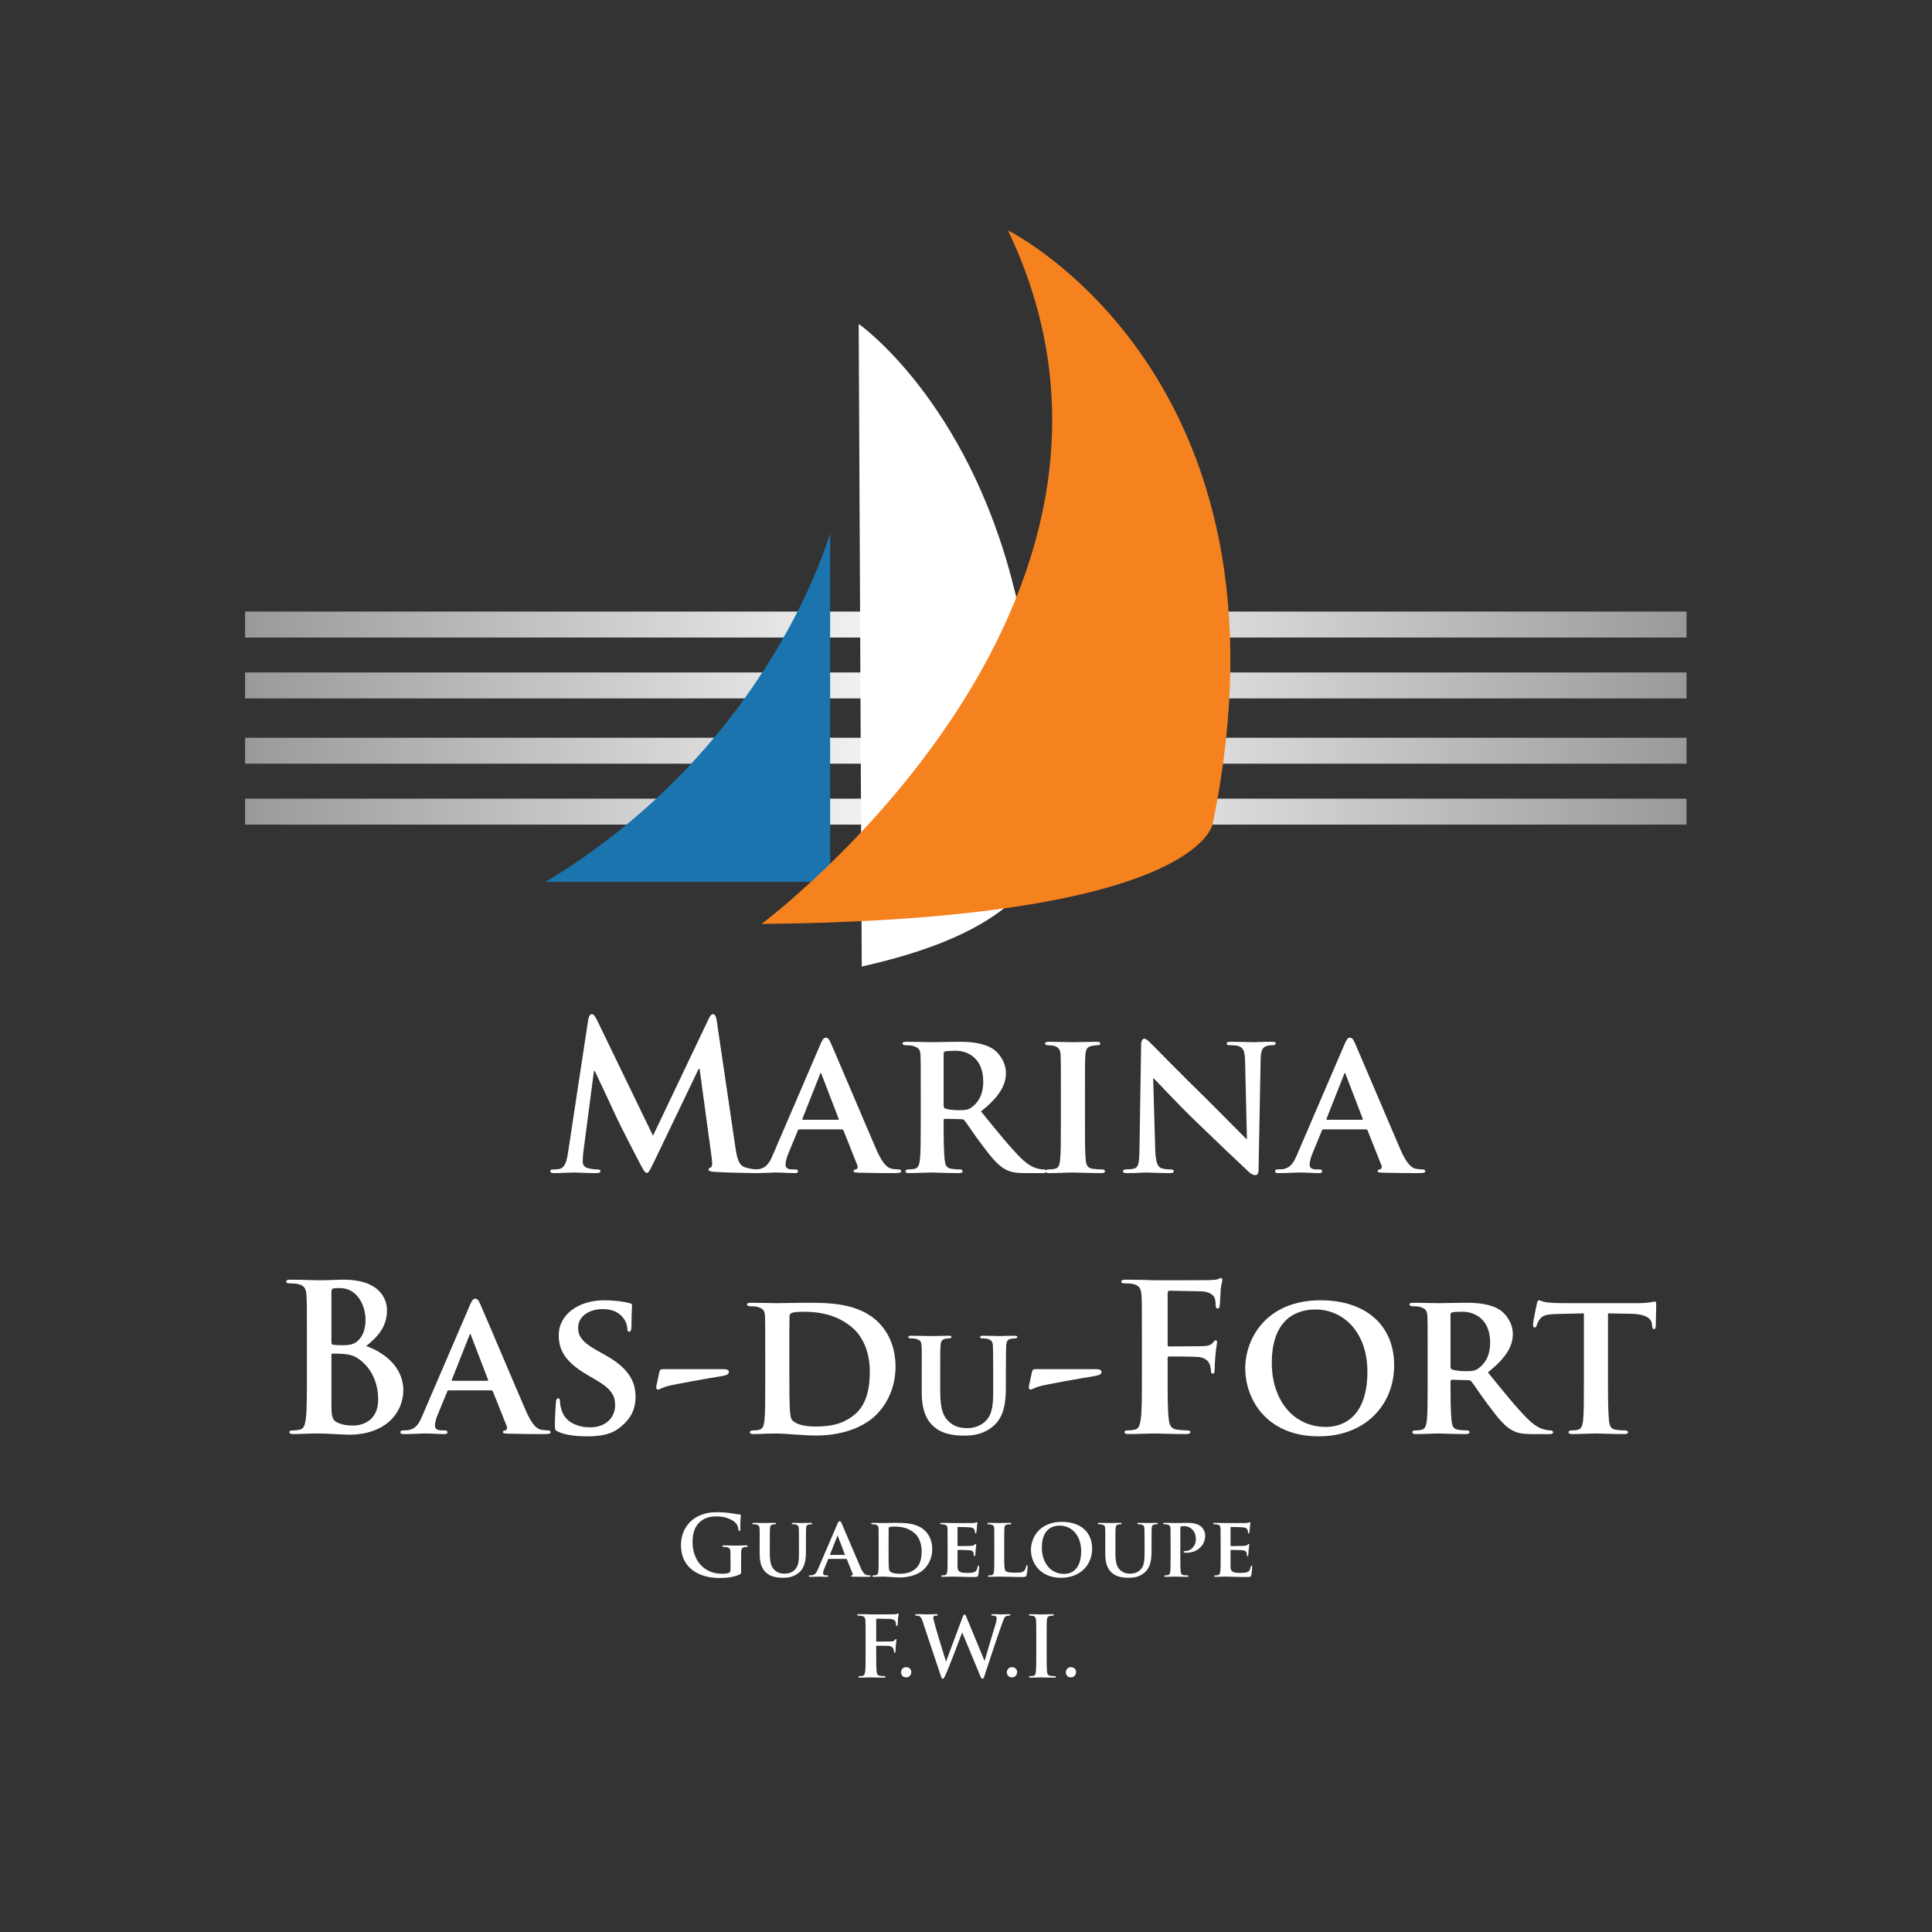
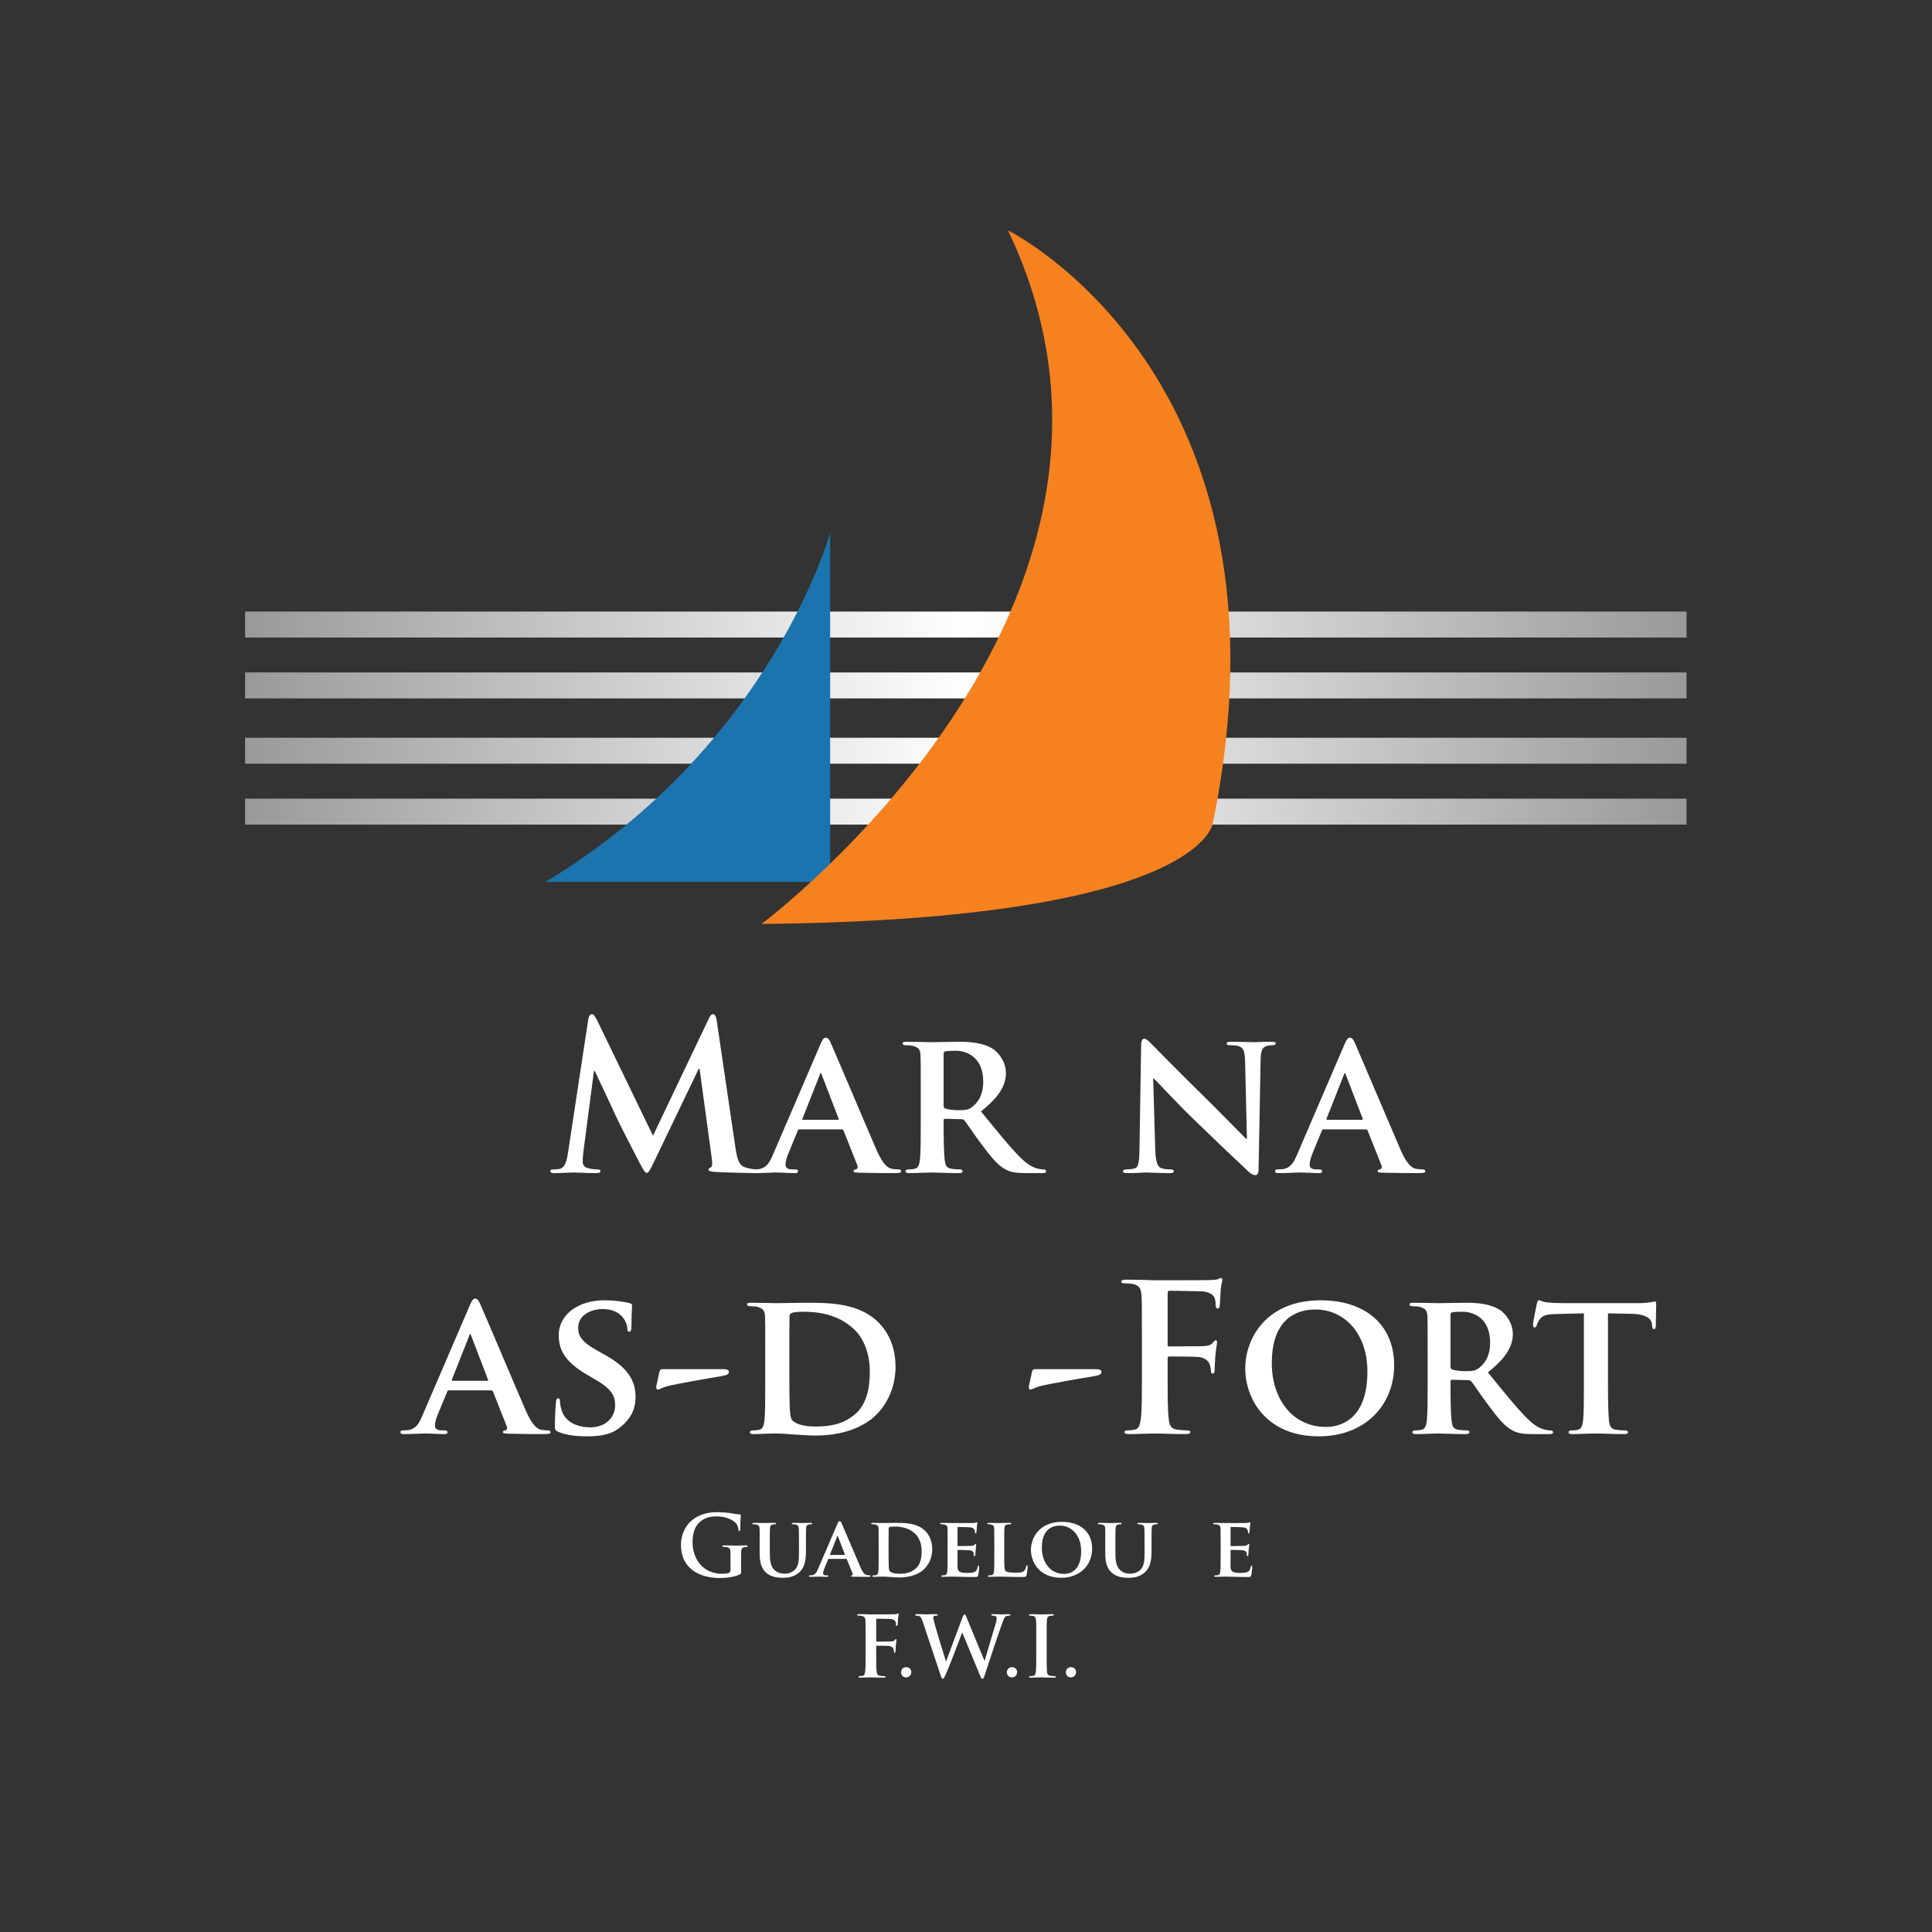
<svg xmlns="http://www.w3.org/2000/svg" xmlns:ns1="http://www.serif.com/" width="100%" height="100%" viewBox="0 0 717 717" version="1.1" xml:space="preserve" style="fill-rule:evenodd;clip-rule:evenodd;">
  <rect x="0" y="0" width="717" height="717" fill="#333333" stroke="none" />
  <g transform="matrix(4.167,0,0,4.167,0,0)">
    <g id="_-Calque-" ns1:id="&lt;Calque&gt;">
      <rect x="0" y="0" width="172.035" height="172.035" style="fill:rgba(255, 255, 255, 0);" />
      <g transform="matrix(128.379,0,0,-128.379,21.828,55.623)">
        <rect x="0" y="-0.009" width="1" height="0.018" style="fill:url(#_Linear1);" />
      </g>
      <g transform="matrix(128.379,0,0,-128.379,21.828,61.045)">
        <rect x="0" y="-0.009" width="1" height="0.018" style="fill:url(#_Linear2);" />
      </g>
      <g transform="matrix(128.379,0,0,-128.379,21.828,66.861)">
        <rect x="0" y="-0.009" width="1" height="0.018" style="fill:url(#_Linear3);" />
      </g>
      <g transform="matrix(128.379,0,0,-128.379,21.828,72.285)">
        <rect x="0" y="-0.009" width="1" height="0.018" style="fill:url(#_Linear4);" />
      </g>
      <g transform="matrix(1,0,0,1,48.589,47.472)">
        <path d="M0,31.067L25.343,31.067L25.343,0C25.343,0 20.075,18.985 0,31.067" style="fill:rgb(27,116,174);fill-rule:nonzero;" />
      </g>
      <g transform="matrix(1,0,0,1,76.477,86.08)">
-         <path d="M0,-57.23C0,-57.23 9.629,-50.507 13.807,-33.793C17.986,-17.078 23.8,-5.268 0.272,0L0,-57.23Z" style="fill:white;fill-rule:nonzero;stroke:rgba(255, 255, 255, 0);stroke-width:0.3px;" />
-       </g>
+         </g>
      <g transform="matrix(1,0,0,1,67.821,20.52)">
        <path d="M0,61.768C0,61.768 37.952,33.489 21.953,0C21.953,0 48.371,13.022 40.186,52.835C40.186,52.835 39.07,61.393 0,61.768" style="fill:rgb(245,130,31);fill-rule:nonzero;" />
      </g>
      <g transform="matrix(1,0,0,1,52.389,104.006)">
        <path d="M0,-13.207C0.055,-13.517 0.164,-13.68 0.309,-13.68C0.455,-13.68 0.564,-13.589 0.801,-13.116L5.767,-2.857L10.715,-13.243C10.86,-13.534 10.951,-13.68 11.115,-13.68C11.278,-13.68 11.388,-13.498 11.442,-13.116L13.098,-1.874C13.261,-0.728 13.443,-0.2 13.989,-0.037C14.516,0.127 14.88,0.146 15.117,0.146C15.28,0.146 15.408,0.162 15.408,0.272C15.408,0.418 15.189,0.473 14.935,0.473C14.48,0.473 11.97,0.418 11.242,0.363C10.824,0.326 10.715,0.272 10.715,0.162C10.715,0.072 10.788,0.018 10.915,-0.037C11.024,-0.074 11.078,-0.31 11.006,-0.819L9.915,-8.822L9.841,-8.822L5.875,-0.564C5.458,0.29 5.367,0.454 5.203,0.454C5.04,0.454 4.857,0.091 4.566,-0.456C4.129,-1.292 2.692,-4.075 2.475,-4.584C2.311,-4.967 1.219,-7.259 0.583,-8.623L0.509,-8.623L-0.437,-1.383C-0.473,-1.056 -0.491,-0.819 -0.491,-0.528C-0.491,-0.182 -0.254,-0.019 0.055,0.054C0.382,0.127 0.637,0.146 0.819,0.146C0.964,0.146 1.092,0.182 1.092,0.272C1.092,0.437 0.928,0.473 0.655,0.473C-0.109,0.473 -0.928,0.418 -1.255,0.418C-1.601,0.418 -2.474,0.473 -3.056,0.473C-3.238,0.473 -3.383,0.437 -3.383,0.272C-3.383,0.182 -3.274,0.146 -3.092,0.146C-2.947,0.146 -2.819,0.146 -2.546,0.091C-2.037,-0.019 -1.892,-0.728 -1.801,-1.346L0,-13.207Z" style="fill:white;fill-rule:nonzero;" />
      </g>
      <g transform="matrix(1,0,0,1,74.618,97.166)">
        <path d="M0,2.564C0.073,2.564 0.091,2.528 0.073,2.473L-1.437,-1.457C-1.455,-1.51 -1.474,-1.602 -1.51,-1.602C-1.564,-1.602 -1.582,-1.51 -1.601,-1.457L-3.147,2.455C-3.183,2.528 -3.147,2.564 -3.092,2.564L0,2.564ZM-3.42,3.419C-3.511,3.419 -3.529,3.437 -3.565,3.528L-4.42,5.601C-4.584,5.984 -4.657,6.367 -4.657,6.547C-4.657,6.821 -4.512,6.985 -4.02,6.985L-3.784,6.985C-3.584,6.985 -3.547,7.057 -3.547,7.149C-3.547,7.276 -3.638,7.312 -3.802,7.312C-4.33,7.312 -5.075,7.257 -5.584,7.257C-5.748,7.257 -6.603,7.312 -7.44,7.312C-7.64,7.312 -7.731,7.276 -7.731,7.149C-7.731,7.057 -7.677,6.985 -7.549,6.985C-7.404,6.985 -7.222,6.966 -7.076,6.966C-6.349,6.857 -6.076,6.383 -5.748,5.601L-1.564,-4.13C-1.382,-4.567 -1.255,-4.748 -1.091,-4.748C-0.855,-4.748 -0.782,-4.603 -0.618,-4.256C-0.236,-3.403 2.438,2.928 3.457,5.274C4.075,6.675 4.53,6.875 4.82,6.93C5.057,6.966 5.24,6.985 5.421,6.985C5.566,6.985 5.639,7.039 5.639,7.149C5.639,7.276 5.548,7.312 4.949,7.312C4.384,7.312 3.22,7.312 1.874,7.276C1.583,7.257 1.4,7.257 1.4,7.149C1.4,7.057 1.437,7.001 1.601,6.985C1.71,6.966 1.819,6.821 1.747,6.639L0.509,3.528C0.473,3.437 0.419,3.419 0.346,3.419L-3.42,3.419Z" style="fill:white;fill-rule:nonzero;" />
      </g>
      <g transform="matrix(1,0,0,1,84.04,98.803)">
        <path d="M0,-0.346C0,-0.183 0.036,-0.128 0.146,-0.073C0.491,0.036 0.965,0.072 1.364,0.072C2.001,0.072 2.22,0.018 2.493,-0.183C2.983,-0.528 3.529,-1.201 3.529,-2.474C3.529,-4.658 2.038,-5.222 1.091,-5.222C0.692,-5.222 0.31,-5.202 0.146,-5.166C0.036,-5.13 0,-5.075 0,-4.948L0,-0.346ZM-2.037,-1.546C-2.037,-3.894 -2.037,-4.33 -2.056,-4.821C-2.092,-5.349 -2.237,-5.512 -2.747,-5.658C-2.874,-5.694 -3.146,-5.713 -3.384,-5.713C-3.547,-5.713 -3.656,-5.767 -3.656,-5.876C-3.656,-5.985 -3.528,-6.021 -3.292,-6.021C-2.456,-6.021 -1.437,-5.985 -1.109,-5.985C-0.563,-5.985 0.892,-6.021 1.383,-6.021C2.401,-6.021 3.565,-5.93 4.421,-5.367C4.875,-5.058 5.548,-4.275 5.548,-3.239C5.548,-2.092 4.894,-1.074 3.329,0.182C4.748,1.927 5.876,3.329 6.84,4.293C7.731,5.184 8.295,5.257 8.55,5.311C8.714,5.348 8.804,5.348 8.933,5.348C9.06,5.348 9.132,5.439 9.132,5.512C9.132,5.639 9.022,5.675 8.823,5.675L7.294,5.675C6.403,5.675 5.967,5.584 5.548,5.365C4.856,5.021 4.257,4.293 3.365,3.092C2.729,2.256 2.056,1.219 1.855,0.982C1.765,0.891 1.673,0.873 1.565,0.873L0.128,0.837C0.055,0.837 0,0.873 0,0.964L0,1.182C0,2.62 0.019,3.82 0.091,4.474C0.146,4.929 0.219,5.22 0.71,5.294C0.946,5.33 1.292,5.348 1.491,5.348C1.619,5.348 1.692,5.439 1.692,5.512C1.692,5.621 1.565,5.675 1.364,5.675C0.437,5.675 -0.892,5.621 -1.128,5.621C-1.437,5.621 -2.456,5.675 -3.093,5.675C-3.292,5.675 -3.401,5.621 -3.401,5.512C-3.401,5.439 -3.347,5.348 -3.146,5.348C-2.91,5.348 -2.729,5.33 -2.583,5.294C-2.256,5.22 -2.165,4.929 -2.11,4.474C-2.037,3.82 -2.037,2.601 -2.037,1.182L-2.037,-1.546Z" style="fill:white;fill-rule:nonzero;" />
      </g>
      <g transform="matrix(1,0,0,1,94.482,100.004)">
-         <path d="M0,-2.747C0,-5.095 0,-5.531 -0.019,-6.021C-0.054,-6.55 -0.218,-6.731 -0.563,-6.841C-0.746,-6.894 -0.946,-6.914 -1.146,-6.914C-1.31,-6.914 -1.4,-6.949 -1.4,-7.094C-1.4,-7.185 -1.273,-7.222 -1.019,-7.222C-0.419,-7.222 0.673,-7.185 1.128,-7.185C1.528,-7.185 2.565,-7.222 3.183,-7.222C3.384,-7.222 3.511,-7.185 3.511,-7.094C3.511,-6.949 3.42,-6.914 3.257,-6.914C3.093,-6.914 2.966,-6.894 2.783,-6.858C2.347,-6.786 2.22,-6.567 2.183,-6.021C2.146,-5.531 2.146,-5.095 2.146,-2.747L2.146,-0.018C2.146,1.473 2.146,2.71 2.22,3.365C2.274,3.783 2.384,4.02 2.856,4.093C3.074,4.129 3.438,4.148 3.675,4.148C3.856,4.148 3.93,4.238 3.93,4.312C3.93,4.42 3.802,4.475 3.62,4.475C2.565,4.475 1.474,4.42 1.036,4.42C0.673,4.42 -0.419,4.475 -1.056,4.475C-1.255,4.475 -1.364,4.42 -1.364,4.312C-1.364,4.238 -1.31,4.148 -1.109,4.148C-0.873,4.148 -0.69,4.129 -0.546,4.093C-0.218,4.02 -0.128,3.802 -0.073,3.347C0,2.71 0,1.473 0,-0.018L0,-2.747Z" style="fill:white;fill-rule:nonzero;" />
-       </g>
+         </g>
      <g transform="matrix(1,0,0,1,102.886,94.8)">
        <path d="M0,7.568C0.036,8.768 0.236,9.131 0.546,9.241C0.818,9.333 1.128,9.351 1.383,9.351C1.565,9.351 1.655,9.423 1.655,9.515C1.655,9.642 1.51,9.678 1.292,9.678C0.255,9.678 -0.491,9.624 -0.782,9.624C-0.928,9.624 -1.692,9.678 -2.511,9.678C-2.729,9.678 -2.874,9.66 -2.874,9.515C-2.874,9.423 -2.765,9.351 -2.62,9.351C-2.401,9.351 -2.11,9.333 -1.892,9.278C-1.474,9.169 -1.419,8.75 -1.401,7.405L-1.255,-1.764C-1.255,-2.073 -1.146,-2.291 -0.982,-2.291C-0.782,-2.291 -0.563,-2.055 -0.291,-1.783C-0.091,-1.582 2.311,0.874 4.639,3.148C5.729,4.221 7.858,6.404 8.095,6.623L8.168,6.623L8.004,-0.254C7.985,-1.2 7.84,-1.473 7.458,-1.619C7.222,-1.71 6.84,-1.71 6.622,-1.71C6.421,-1.71 6.367,-1.783 6.367,-1.873C6.367,-2.001 6.53,-2.018 6.767,-2.018C7.604,-2.018 8.458,-1.982 8.805,-1.982C8.986,-1.982 9.587,-2.018 10.368,-2.018C10.587,-2.018 10.732,-2.001 10.732,-1.873C10.732,-1.783 10.642,-1.71 10.46,-1.71C10.296,-1.71 10.169,-1.71 9.969,-1.655C9.532,-1.528 9.405,-1.255 9.386,-0.382L9.204,9.368C9.204,9.714 9.077,9.859 8.95,9.859C8.677,9.859 8.458,9.697 8.295,9.532C7.294,8.605 5.293,6.695 3.62,5.076C1.874,3.403 0.183,1.529 -0.127,1.256L-0.183,1.256L0,7.568Z" style="fill:white;fill-rule:nonzero;" />
      </g>
      <g transform="matrix(1,0,0,1,121.295,97.166)">
        <path d="M0,2.564C0.072,2.564 0.091,2.528 0.072,2.473L-1.437,-1.457C-1.456,-1.51 -1.475,-1.602 -1.511,-1.602C-1.564,-1.602 -1.583,-1.51 -1.602,-1.457L-3.148,2.455C-3.184,2.528 -3.148,2.564 -3.093,2.564L0,2.564ZM-3.421,3.419C-3.512,3.419 -3.529,3.437 -3.566,3.528L-4.421,5.601C-4.584,5.984 -4.658,6.367 -4.658,6.547C-4.658,6.821 -4.512,6.985 -4.021,6.985L-3.784,6.985C-3.584,6.985 -3.547,7.057 -3.547,7.149C-3.547,7.276 -3.639,7.312 -3.803,7.312C-4.33,7.312 -5.075,7.257 -5.586,7.257C-5.748,7.257 -6.604,7.312 -7.441,7.312C-7.641,7.312 -7.732,7.276 -7.732,7.149C-7.732,7.057 -7.678,6.985 -7.55,6.985C-7.404,6.985 -7.223,6.966 -7.077,6.966C-6.35,6.857 -6.076,6.383 -5.748,5.601L-1.564,-4.13C-1.383,-4.567 -1.256,-4.748 -1.092,-4.748C-0.855,-4.748 -0.783,-4.603 -0.619,-4.256C-0.237,-3.403 2.438,2.928 3.455,5.274C4.074,6.675 4.529,6.875 4.82,6.93C5.057,6.966 5.238,6.985 5.42,6.985C5.566,6.985 5.639,7.039 5.639,7.149C5.639,7.276 5.548,7.312 4.947,7.312C4.384,7.312 3.219,7.312 1.873,7.276C1.582,7.257 1.4,7.257 1.4,7.149C1.4,7.057 1.437,7.001 1.6,6.985C1.709,6.966 1.818,6.821 1.746,6.639L0.509,3.528C0.473,3.437 0.418,3.419 0.346,3.419L-3.421,3.419Z" style="fill:white;fill-rule:nonzero;" />
      </g>
      <g transform="matrix(1,0,0,1,31.918,120.738)">
-         <path d="M0,0.271C-0.382,-0.001 -0.8,-0.128 -1.51,-0.166C-1.837,-0.183 -2.02,-0.183 -2.292,-0.183C-2.365,-0.183 -2.401,-0.147 -2.401,-0.056L-2.401,4.255C-2.401,5.456 -2.347,5.765 -1.765,6.001C-1.273,6.202 -0.855,6.22 -0.437,6.22C0.382,6.22 1.764,5.783 1.764,3.891C1.764,2.763 1.383,1.236 0,0.271M-2.401,-1.184C-2.401,-1.039 -2.347,-1.002 -2.274,-0.983C-2.11,-0.948 -1.837,-0.929 -1.419,-0.929C-0.819,-0.929 -0.418,-1.002 -0.109,-1.275C0.364,-1.657 0.637,-2.311 0.637,-3.203C0.637,-4.421 -0.073,-6.022 -1.637,-6.022C-1.892,-6.022 -2.055,-6.022 -2.237,-5.986C-2.365,-5.95 -2.401,-5.876 -2.401,-5.677L-2.401,-1.184ZM-4.584,-1.493C-4.584,-4.257 -4.584,-4.767 -4.62,-5.35C-4.657,-5.967 -4.802,-6.259 -5.402,-6.386C-5.548,-6.423 -5.857,-6.441 -6.112,-6.441C-6.312,-6.441 -6.421,-6.477 -6.421,-6.604C-6.421,-6.732 -6.294,-6.768 -6.021,-6.768C-5.057,-6.768 -3.911,-6.714 -3.547,-6.714C-2.656,-6.714 -1.946,-6.768 -1.328,-6.768C1.964,-6.768 2.546,-5.003 2.546,-4.04C2.546,-2.547 1.692,-1.657 0.691,-0.856C2.183,-0.347 4.002,0.944 4.002,3.073C4.002,5.019 2.492,7.039 -0.855,7.039C-1.074,7.039 -1.601,7.002 -2.128,6.984C-2.674,6.948 -3.22,6.929 -3.493,6.929C-3.693,6.929 -4.093,6.929 -4.529,6.948C-4.948,6.948 -5.421,6.984 -5.785,6.984C-6.021,6.984 -6.148,6.929 -6.148,6.801C-6.148,6.711 -6.076,6.657 -5.857,6.657C-5.584,6.657 -5.366,6.621 -5.203,6.584C-4.839,6.511 -4.748,6.11 -4.675,5.583C-4.584,4.819 -4.584,3.382 -4.584,1.709L-4.584,-1.493Z" style="fill:white;fill-rule:nonzero;" />
-       </g>
+         </g>
      <g transform="matrix(1,0,0,1,43.395,120.409)">
        <path d="M0,2.564C0.073,2.564 0.091,2.529 0.073,2.473L-1.437,-1.456C-1.455,-1.511 -1.474,-1.601 -1.51,-1.601C-1.564,-1.601 -1.583,-1.511 -1.601,-1.456L-3.147,2.455C-3.184,2.529 -3.147,2.564 -3.092,2.564L0,2.564ZM-3.42,3.419C-3.511,3.419 -3.529,3.437 -3.565,3.529L-4.42,5.602C-4.584,5.984 -4.657,6.367 -4.657,6.548C-4.657,6.822 -4.511,6.985 -4.021,6.985L-3.784,6.985C-3.584,6.985 -3.547,7.057 -3.547,7.149C-3.547,7.276 -3.639,7.312 -3.802,7.312C-4.329,7.312 -5.075,7.257 -5.585,7.257C-5.749,7.257 -6.603,7.312 -7.44,7.312C-7.64,7.312 -7.731,7.276 -7.731,7.149C-7.731,7.057 -7.676,6.985 -7.549,6.985C-7.404,6.985 -7.222,6.966 -7.076,6.966C-6.349,6.857 -6.076,6.384 -5.749,5.602L-1.564,-4.13C-1.383,-4.567 -1.255,-4.748 -1.092,-4.748C-0.855,-4.748 -0.782,-4.603 -0.619,-4.257C-0.237,-3.403 2.437,2.928 3.456,5.274C4.074,6.675 4.529,6.876 4.82,6.93C5.057,6.966 5.239,6.985 5.42,6.985C5.566,6.985 5.639,7.04 5.639,7.149C5.639,7.276 5.548,7.312 4.948,7.312C4.384,7.312 3.219,7.312 1.874,7.276C1.583,7.257 1.4,7.257 1.4,7.149C1.4,7.057 1.437,7.002 1.601,6.985C1.71,6.966 1.819,6.822 1.746,6.639L0.509,3.529C0.473,3.437 0.418,3.419 0.346,3.419L-3.42,3.419Z" style="fill:white;fill-rule:nonzero;" />
      </g>
      <g transform="matrix(1,0,0,1,49.726,116.206)">
        <path d="M0,11.315C-0.255,11.206 -0.309,11.133 -0.309,10.788C-0.309,9.951 -0.237,8.986 -0.218,8.732C-0.218,8.496 -0.146,8.332 -0.018,8.332C0.127,8.332 0.146,8.477 0.146,8.587C0.146,8.787 0.2,9.114 0.291,9.387C0.637,10.533 1.837,10.916 2.838,10.916C4.22,10.916 5.057,10.042 5.057,8.951C5.057,8.277 4.894,7.604 3.475,6.767L2.547,6.222C0.655,5.112 0.036,4.075 0.036,2.711C0.036,0.819 1.855,-0.4 4.075,-0.4C5.112,-0.4 5.931,-0.254 6.349,-0.145C6.494,-0.109 6.567,-0.054 6.567,0.055C6.567,0.254 6.513,0.692 6.513,1.91C6.513,2.238 6.439,2.402 6.312,2.402C6.203,2.402 6.149,2.311 6.149,2.129C6.149,1.984 6.076,1.51 5.73,1.111C5.494,0.819 4.985,0.382 3.948,0.382C2.801,0.382 1.765,0.983 1.765,2.038C1.765,2.729 2.019,3.275 3.457,4.075L4.111,4.439C6.221,5.603 6.876,6.786 6.876,8.187C6.876,9.333 6.439,10.259 5.275,11.08C4.511,11.625 3.457,11.715 2.601,11.715C1.673,11.715 0.691,11.625 0,11.315" style="fill:white;fill-rule:nonzero;" />
      </g>
      <g transform="matrix(1,0,0,1,64.332,123.755)">
        <path d="M0,-1.819C0.328,-1.819 0.582,-1.782 0.582,-1.563C0.582,-1.308 0.273,-1.255 -0.236,-1.164C-0.964,-1.054 -4.293,-0.473 -4.93,-0.291C-5.293,-0.199 -5.584,0 -5.729,0C-5.875,0 -5.912,-0.145 -5.875,-0.327L-5.603,-1.583C-5.548,-1.8 -5.475,-1.819 -5.167,-1.819L0,-1.819Z" style="fill:white;fill-rule:nonzero;" />
      </g>
      <g transform="matrix(1,0,0,1,70.299,121.665)">
        <path d="M0,0.545C0,2.182 0.018,3.364 0.037,3.675C0.055,4.056 0.091,4.602 0.218,4.765C0.418,5.057 1.055,5.384 2.311,5.384C3.766,5.384 4.839,5.129 5.803,4.329C6.84,3.474 7.167,2.091 7.167,0.491C7.167,-1.475 6.385,-2.748 5.675,-3.366C4.202,-4.676 2.456,-4.839 1.201,-4.839C0.874,-4.839 0.346,-4.803 0.218,-4.729C0.073,-4.676 0.018,-4.603 0.018,-4.422C0,-3.892 0,-2.62 0,-1.401L0,0.545ZM-2.146,-1.165C-2.146,-3.512 -2.146,-3.948 -2.165,-4.439C-2.201,-4.967 -2.347,-5.13 -2.855,-5.276C-2.983,-5.312 -3.256,-5.331 -3.493,-5.331C-3.656,-5.331 -3.766,-5.386 -3.766,-5.495C-3.766,-5.603 -3.638,-5.64 -3.402,-5.64C-2.565,-5.64 -1.546,-5.603 -1.091,-5.603C-0.6,-5.603 0.545,-5.64 1.51,-5.64C3.511,-5.64 6.203,-5.64 7.95,-3.876C8.75,-3.075 9.459,-1.783 9.459,0.054C9.459,2 8.623,3.474 7.713,4.365C6.985,5.092 5.294,6.185 2.347,6.185C1.764,6.185 1.074,6.13 0.437,6.093C-0.2,6.038 -0.782,6.002 -1.183,6.002C-1.364,6.002 -1.71,6.021 -2.092,6.021C-2.474,6.038 -2.874,6.057 -3.201,6.057C-3.402,6.057 -3.511,6.002 -3.511,5.894C-3.511,5.82 -3.456,5.73 -3.256,5.73C-3.02,5.73 -2.837,5.711 -2.692,5.675C-2.365,5.602 -2.273,5.311 -2.219,4.856C-2.146,4.201 -2.146,2.983 -2.146,1.565L-2.146,-1.165Z" style="fill:white;fill-rule:nonzero;" />
      </g>
      <g transform="matrix(1,0,0,1,82.09,124.513)">
-         <path d="M0,-2.205C0,-3.959 0.014,-4.286 -0.014,-4.653C-0.041,-5.06 -0.149,-5.169 -0.529,-5.279C-0.625,-5.306 -0.829,-5.318 -0.992,-5.318C-1.129,-5.318 -1.196,-5.359 -1.196,-5.441C-1.196,-5.523 -1.115,-5.55 -0.937,-5.55C-0.299,-5.55 0.504,-5.523 0.857,-5.523C1.156,-5.523 1.959,-5.55 2.395,-5.55C2.57,-5.55 2.652,-5.523 2.652,-5.441C2.652,-5.359 2.584,-5.318 2.462,-5.318C2.326,-5.318 2.258,-5.306 2.108,-5.279C1.795,-5.224 1.7,-5.06 1.674,-4.653C1.646,-4.286 1.646,-3.959 1.646,-2.205L1.646,-0.586C1.646,1.101 1.973,1.753 2.557,2.215C3.088,2.638 3.658,2.678 4.066,2.678C4.584,2.678 5.195,2.527 5.672,2.066C6.338,1.441 6.365,0.434 6.365,-0.75L6.365,-2.205C6.365,-3.959 6.352,-4.286 6.338,-4.653C6.311,-5.047 6.215,-5.169 5.834,-5.279C5.739,-5.306 5.535,-5.318 5.399,-5.318C5.264,-5.318 5.195,-5.359 5.195,-5.441C5.195,-5.523 5.277,-5.55 5.44,-5.55C6.053,-5.55 6.855,-5.523 6.869,-5.523C7.004,-5.523 7.807,-5.55 8.269,-5.55C8.432,-5.55 8.514,-5.523 8.514,-5.441C8.514,-5.359 8.445,-5.318 8.31,-5.318C8.174,-5.318 8.105,-5.306 7.956,-5.279C7.63,-5.224 7.549,-5.06 7.521,-4.653C7.508,-4.286 7.494,-3.959 7.494,-2.205L7.494,-0.967C7.494,0.325 7.357,1.685 6.352,2.514C5.509,3.221 4.598,3.345 3.822,3.345C3.196,3.345 1.959,3.316 1.088,2.556C0.477,2.024 0,1.168 0,-0.505L0,-2.205Z" style="fill:white;fill-rule:nonzero;" />
-       </g>
+         </g>
      <g transform="matrix(1,0,0,1,97.516,123.755)">
        <path d="M0,-1.819C0.327,-1.819 0.582,-1.782 0.582,-1.563C0.582,-1.308 0.272,-1.255 -0.236,-1.164C-0.965,-1.054 -4.293,-0.473 -4.93,-0.291C-5.294,-0.199 -5.585,0 -5.73,0C-5.876,0 -5.912,-0.145 -5.876,-0.327L-5.604,-1.583C-5.549,-1.8 -5.477,-1.819 -5.167,-1.819L0,-1.819Z" style="fill:white;fill-rule:nonzero;" />
      </g>
      <g transform="matrix(1,0,0,1,103.991,119.097)">
        <path d="M0,3.35C0,5.095 0,6.459 0.092,7.224C0.146,7.75 0.256,8.152 0.801,8.225C1.056,8.261 1.456,8.297 1.711,8.297C1.947,8.297 2.02,8.352 2.02,8.442C2.02,8.57 1.893,8.624 1.619,8.624C0.473,8.624 -0.672,8.57 -1.146,8.57C-1.619,8.57 -2.764,8.624 -3.455,8.624C-3.711,8.624 -3.838,8.588 -3.838,8.442C-3.838,8.352 -3.766,8.297 -3.564,8.297C-3.292,8.297 -3.074,8.261 -2.91,8.225C-2.547,8.152 -2.455,7.75 -2.383,7.224C-2.291,6.459 -2.291,5.095 -2.291,3.35L-2.291,0.148C-2.291,-2.617 -2.291,-3.127 -2.328,-3.71C-2.364,-4.327 -2.51,-4.619 -3.109,-4.746C-3.256,-4.783 -3.564,-4.8 -3.82,-4.8C-4.002,-4.8 -4.129,-4.837 -4.129,-4.946C-4.129,-5.091 -3.983,-5.128 -3.711,-5.128C-3.238,-5.128 -2.711,-5.11 -2.236,-5.11C-1.764,-5.091 -1.346,-5.074 -1.092,-5.074C-0.399,-5.074 3.293,-5.074 3.711,-5.091C4.057,-5.11 4.275,-5.11 4.457,-5.165C4.566,-5.201 4.657,-5.274 4.748,-5.274C4.82,-5.274 4.875,-5.201 4.875,-5.11C4.875,-4.982 4.785,-4.764 4.729,-4.292C4.712,-4.109 4.676,-3.036 4.639,-2.818C4.621,-2.672 4.584,-2.562 4.457,-2.562C4.33,-2.562 4.293,-2.653 4.275,-2.853C4.275,-3 4.275,-3.291 4.166,-3.546C4.039,-3.799 3.656,-4.073 2.965,-4.09L0.164,-4.145C0.055,-4.145 0,-4.09 0,-3.89L0,0.658C0,0.766 0.019,0.821 0.128,0.821L2.456,0.802C2.766,0.802 3.02,0.802 3.274,0.785C3.62,0.766 3.875,0.693 4.057,0.456C4.147,0.348 4.185,0.275 4.293,0.275C4.367,0.275 4.402,0.329 4.402,0.439C4.402,0.547 4.312,1.002 4.257,1.567C4.221,1.93 4.185,2.767 4.185,2.895C4.185,3.059 4.185,3.24 4.002,3.24C3.894,3.24 3.857,3.113 3.857,2.985C3.857,2.858 3.82,2.64 3.748,2.421C3.656,2.166 3.384,1.839 2.82,1.767C2.365,1.711 0.437,1.711 0.128,1.711C0.037,1.711 0,1.748 0,1.875L0,3.35Z" style="fill:white;fill-rule:nonzero;" />
      </g>
      <g transform="matrix(1,0,0,1,121.782,121.572)">
        <path d="M0,0.584C0,-2.837 -2.057,-4.947 -4.639,-4.947C-6.422,-4.947 -8.514,-4.001 -8.514,-0.182C-8.514,3.002 -6.695,5.513 -3.675,5.513C-2.547,5.513 0,4.985 0,0.584M-10.879,0.292C-10.879,-2.346 -9.023,-5.766 -4.166,-5.766C-0.127,-5.766 2.383,-3.527 2.383,0.019C2.383,3.566 -0.201,6.35 -4.33,6.35C-8.986,6.35 -10.879,3.039 -10.879,0.292" style="fill:white;fill-rule:nonzero;" />
      </g>
      <g transform="matrix(1,0,0,1,129.185,122.046)">
        <path d="M0,-0.345C0,-0.182 0.036,-0.128 0.146,-0.073C0.491,0.036 0.964,0.073 1.364,0.073C2,0.073 2.22,0.018 2.492,-0.182C2.983,-0.528 3.528,-1.2 3.528,-2.474C3.528,-4.657 2.037,-5.22 1.091,-5.22C0.691,-5.22 0.309,-5.202 0.146,-5.166C0.036,-5.13 0,-5.075 0,-4.949L0,-0.345ZM-2.038,-1.546C-2.038,-3.893 -2.038,-4.329 -2.056,-4.821C-2.093,-5.348 -2.237,-5.511 -2.747,-5.657C-2.874,-5.694 -3.146,-5.712 -3.384,-5.712C-3.548,-5.712 -3.656,-5.767 -3.656,-5.876C-3.656,-5.985 -3.529,-6.021 -3.292,-6.021C-2.456,-6.021 -1.437,-5.985 -1.11,-5.985C-0.563,-5.985 0.892,-6.021 1.383,-6.021C2.401,-6.021 3.564,-5.93 4.421,-5.366C4.875,-5.057 5.548,-4.274 5.548,-3.238C5.548,-2.092 4.894,-1.074 3.329,0.182C4.748,1.928 5.876,3.329 6.84,4.293C7.731,5.185 8.295,5.258 8.55,5.312C8.713,5.348 8.805,5.348 8.933,5.348C9.059,5.348 9.132,5.439 9.132,5.512C9.132,5.639 9.022,5.676 8.822,5.676L7.294,5.676C6.403,5.676 5.966,5.584 5.548,5.366C4.856,5.021 4.257,4.293 3.365,3.093C2.729,2.256 2.056,1.219 1.855,0.982C1.765,0.892 1.673,0.873 1.564,0.873L0.128,0.837C0.054,0.837 0,0.873 0,0.964L0,1.183C0,2.62 0.019,3.82 0.091,4.474C0.146,4.929 0.218,5.22 0.709,5.294C0.946,5.33 1.291,5.348 1.492,5.348C1.619,5.348 1.692,5.439 1.692,5.512C1.692,5.621 1.564,5.676 1.364,5.676C0.437,5.676 -0.892,5.621 -1.128,5.621C-1.437,5.621 -2.456,5.676 -3.093,5.676C-3.292,5.676 -3.402,5.621 -3.402,5.512C-3.402,5.439 -3.347,5.348 -3.146,5.348C-2.911,5.348 -2.729,5.33 -2.583,5.294C-2.256,5.22 -2.165,4.929 -2.11,4.474C-2.038,3.82 -2.038,2.601 -2.038,1.183L-2.038,-1.546Z" style="fill:white;fill-rule:nonzero;" />
      </g>
      <g transform="matrix(1,0,0,1,141.063,126.557)">
        <path d="M0,-9.587L-2.383,-9.532C-3.311,-9.514 -3.692,-9.404 -3.93,-9.06C-4.093,-8.841 -4.166,-8.641 -4.201,-8.531C-4.238,-8.404 -4.274,-8.331 -4.384,-8.331C-4.493,-8.331 -4.529,-8.422 -4.529,-8.586C-4.529,-8.841 -4.22,-10.333 -4.184,-10.46C-4.147,-10.66 -4.093,-10.751 -4.002,-10.751C-3.874,-10.751 -3.71,-10.623 -3.311,-10.569C-2.837,-10.515 -2.237,-10.496 -1.709,-10.496L4.785,-10.496C5.293,-10.496 5.64,-10.532 5.876,-10.569C6.13,-10.606 6.258,-10.642 6.313,-10.642C6.422,-10.642 6.44,-10.552 6.44,-10.314C6.44,-9.986 6.403,-8.841 6.403,-8.441C6.386,-8.277 6.35,-8.186 6.258,-8.186C6.13,-8.186 6.094,-8.259 6.076,-8.495L6.058,-8.659C6.021,-9.06 5.603,-9.532 4.166,-9.551L2.146,-9.587L2.146,-3.328C2.146,-1.91 2.165,-0.691 2.238,-0.018C2.292,0.418 2.384,0.709 2.855,0.782C3.075,0.818 3.438,0.837 3.675,0.837C3.856,0.837 3.93,0.928 3.93,1.001C3.93,1.109 3.802,1.164 3.62,1.164C2.565,1.164 1.491,1.109 1.037,1.109C0.674,1.109 -0.419,1.164 -1.055,1.164C-1.255,1.164 -1.364,1.109 -1.364,1.001C-1.364,0.928 -1.31,0.837 -1.109,0.837C-0.873,0.837 -0.672,0.818 -0.545,0.782C-0.218,0.709 -0.127,0.418 -0.072,-0.037C0,-0.691 0,-1.91 0,-3.328L0,-9.587Z" style="fill:white;fill-rule:nonzero;" />
      </g>
      <g transform="matrix(1,0,0,1,66.003,135.282)">
        <path d="M0,4.654C0,4.856 -0.008,4.871 -0.097,4.924C-0.583,5.177 -1.316,5.258 -1.899,5.258C-3.732,5.258 -5.355,4.392 -5.355,2.328C-5.355,1.131 -4.734,0.293 -4.054,-0.118C-3.335,-0.553 -2.67,-0.604 -2.042,-0.604C-1.525,-0.604 -0.867,-0.515 -0.718,-0.485C-0.561,-0.454 -0.299,-0.41 -0.127,-0.403C-0.038,-0.395 -0.022,-0.366 -0.022,-0.313C-0.022,-0.231 -0.075,-0.021 -0.075,0.914C-0.075,1.033 -0.097,1.071 -0.157,1.071C-0.209,1.071 -0.225,1.033 -0.231,0.973C-0.254,0.8 -0.292,0.562 -0.486,0.353C-0.71,0.114 -1.309,-0.231 -2.154,-0.231C-2.565,-0.231 -3.112,-0.2 -3.635,0.233C-4.054,0.585 -4.323,1.145 -4.323,2.066C-4.323,3.674 -3.298,4.879 -1.72,4.879C-1.525,4.879 -1.264,4.879 -1.084,4.797C-0.972,4.744 -0.942,4.647 -0.942,4.519L-0.942,3.816C-0.942,3.441 -0.942,3.157 -0.95,2.932C-0.958,2.678 -1.024,2.559 -1.272,2.508C-1.332,2.493 -1.458,2.485 -1.563,2.485C-1.63,2.485 -1.675,2.47 -1.675,2.425C-1.675,2.365 -1.623,2.35 -1.518,2.35C-1.129,2.35 -0.658,2.373 -0.434,2.373C-0.202,2.373 0.195,2.35 0.441,2.35C0.539,2.35 0.591,2.365 0.591,2.425C0.591,2.47 0.546,2.485 0.494,2.485C0.434,2.485 0.382,2.493 0.292,2.508C0.09,2.545 0.015,2.672 0.007,2.932C0,3.157 0,3.457 0,3.831L0,4.654Z" style="fill:white;fill-rule:nonzero;" />
      </g>
      <g transform="matrix(1,0,0,1,67.656,138.679)">
        <path d="M0,-1.212C0,-2.177 0.007,-2.357 -0.007,-2.559C-0.022,-2.782 -0.083,-2.843 -0.292,-2.902C-0.344,-2.917 -0.457,-2.925 -0.546,-2.925C-0.621,-2.925 -0.658,-2.947 -0.658,-2.992C-0.658,-3.037 -0.613,-3.052 -0.516,-3.052C-0.165,-3.052 0.277,-3.037 0.471,-3.037C0.636,-3.037 1.077,-3.052 1.317,-3.052C1.414,-3.052 1.458,-3.037 1.458,-2.992C1.458,-2.947 1.421,-2.925 1.354,-2.925C1.279,-2.925 1.242,-2.917 1.16,-2.902C0.987,-2.873 0.935,-2.782 0.92,-2.559C0.905,-2.357 0.905,-2.177 0.905,-1.212L0.905,-0.322C0.905,0.605 1.084,0.965 1.406,1.22C1.698,1.451 2.012,1.474 2.236,1.474C2.521,1.474 2.857,1.392 3.119,1.138C3.486,0.793 3.5,0.239 3.5,-0.412L3.5,-1.212C3.5,-2.177 3.493,-2.357 3.486,-2.559C3.471,-2.775 3.418,-2.843 3.209,-2.902C3.156,-2.917 3.044,-2.925 2.969,-2.925C2.895,-2.925 2.857,-2.947 2.857,-2.992C2.857,-3.037 2.902,-3.052 2.992,-3.052C3.329,-3.052 3.77,-3.037 3.777,-3.037C3.852,-3.037 4.293,-3.052 4.548,-3.052C4.637,-3.052 4.682,-3.037 4.682,-2.992C4.682,-2.947 4.645,-2.925 4.57,-2.925C4.496,-2.925 4.458,-2.917 4.375,-2.902C4.196,-2.873 4.151,-2.782 4.136,-2.559C4.128,-2.357 4.122,-2.177 4.122,-1.212L4.122,-0.531C4.122,0.18 4.046,0.927 3.493,1.384C3.029,1.771 2.528,1.84 2.102,1.84C1.758,1.84 1.077,1.824 0.598,1.406C0.262,1.114 0,0.642 0,-0.277L0,-1.212Z" style="fill:white;fill-rule:nonzero;" />
      </g>
      <g transform="matrix(1,0,0,1,75.218,137.43)">
        <path d="M0,1.054C0.03,1.054 0.038,1.039 0.03,1.017L-0.59,-0.597C-0.598,-0.621 -0.605,-0.659 -0.62,-0.659C-0.643,-0.659 -0.65,-0.621 -0.658,-0.597L-1.294,1.009C-1.309,1.039 -1.294,1.054 -1.271,1.054L0,1.054ZM-1.406,1.406C-1.444,1.406 -1.451,1.413 -1.466,1.451L-1.817,2.304C-1.885,2.461 -1.915,2.618 -1.915,2.694C-1.915,2.805 -1.855,2.872 -1.652,2.872L-1.556,2.872C-1.474,2.872 -1.458,2.902 -1.458,2.939C-1.458,2.991 -1.496,3.006 -1.563,3.006C-1.78,3.006 -2.086,2.984 -2.296,2.984C-2.363,2.984 -2.715,3.006 -3.059,3.006C-3.141,3.006 -3.178,2.991 -3.178,2.939C-3.178,2.902 -3.156,2.872 -3.104,2.872C-3.044,2.872 -2.969,2.865 -2.909,2.865C-2.61,2.82 -2.498,2.625 -2.363,2.304L-0.643,-1.698C-0.568,-1.878 -0.516,-1.952 -0.449,-1.952C-0.352,-1.952 -0.321,-1.892 -0.254,-1.75C-0.097,-1.399 1.002,1.203 1.422,2.169C1.676,2.745 1.863,2.827 1.982,2.85C2.08,2.865 2.154,2.872 2.229,2.872C2.289,2.872 2.319,2.895 2.319,2.939C2.319,2.991 2.282,3.006 2.035,3.006C1.803,3.006 1.324,3.006 0.771,2.991C0.651,2.984 0.577,2.984 0.577,2.939C0.577,2.902 0.591,2.879 0.659,2.872C0.704,2.865 0.748,2.805 0.718,2.731L0.21,1.451C0.195,1.413 0.172,1.406 0.143,1.406L-1.406,1.406Z" style="fill:white;fill-rule:nonzero;" />
      </g>
      <g transform="matrix(1,0,0,1,79.137,137.946)">
        <path d="M0,0.225C0,0.898 0.008,1.384 0.016,1.511C0.023,1.669 0.038,1.893 0.09,1.96C0.172,2.08 0.434,2.215 0.95,2.215C1.549,2.215 1.99,2.11 2.387,1.781C2.813,1.429 2.947,0.861 2.947,0.203C2.947,-0.605 2.626,-1.129 2.334,-1.383C1.729,-1.922 1.01,-1.989 0.494,-1.989C0.359,-1.989 0.143,-1.975 0.09,-1.945C0.03,-1.922 0.008,-1.892 0.008,-1.817C0,-1.6 0,-1.076 0,-0.575L0,0.225ZM-0.883,-0.478C-0.883,-1.443 -0.883,-1.623 -0.891,-1.825C-0.904,-2.042 -0.965,-2.109 -1.174,-2.169C-1.227,-2.183 -1.338,-2.191 -1.436,-2.191C-1.503,-2.191 -1.548,-2.213 -1.548,-2.258C-1.548,-2.303 -1.496,-2.318 -1.398,-2.318C-1.055,-2.318 -0.636,-2.303 -0.448,-2.303C-0.246,-2.303 0.225,-2.318 0.621,-2.318C1.443,-2.318 2.551,-2.318 3.27,-1.592C3.598,-1.263 3.89,-0.732 3.89,0.023C3.89,0.824 3.546,1.429 3.172,1.796C2.873,2.096 2.178,2.543 0.965,2.543C0.726,2.543 0.441,2.521 0.18,2.505C-0.082,2.484 -0.321,2.468 -0.486,2.468C-0.561,2.468 -0.703,2.476 -0.859,2.476C-1.017,2.484 -1.182,2.491 -1.316,2.491C-1.398,2.491 -1.443,2.468 -1.443,2.423C-1.443,2.394 -1.42,2.357 -1.338,2.357C-1.24,2.357 -1.166,2.349 -1.106,2.334C-0.973,2.304 -0.935,2.185 -0.912,1.997C-0.883,1.729 -0.883,1.227 -0.883,0.644L-0.883,-0.478Z" style="fill:white;fill-rule:nonzero;" />
      </g>
      <g transform="matrix(1,0,0,1,84.395,138.558)">
        <path d="M0,-1.09C0,-2.055 0,-2.235 -0.007,-2.437C-0.021,-2.653 -0.082,-2.721 -0.291,-2.78C-0.344,-2.795 -0.455,-2.803 -0.553,-2.803C-0.62,-2.803 -0.665,-2.825 -0.665,-2.87C-0.665,-2.915 -0.612,-2.93 -0.516,-2.93C-0.172,-2.93 0.248,-2.915 0.436,-2.915C0.644,-2.915 2.103,-2.907 2.229,-2.915C2.35,-2.922 2.454,-2.944 2.507,-2.952C2.543,-2.959 2.582,-2.983 2.611,-2.983C2.648,-2.983 2.656,-2.952 2.656,-2.922C2.656,-2.877 2.619,-2.803 2.604,-2.511C2.596,-2.444 2.582,-2.167 2.566,-2.092C2.559,-2.063 2.543,-1.987 2.492,-1.987C2.447,-1.987 2.439,-2.018 2.439,-2.07C2.439,-2.114 2.432,-2.227 2.395,-2.302C2.342,-2.414 2.289,-2.504 1.96,-2.534C1.848,-2.548 1.062,-2.564 0.928,-2.564C0.898,-2.564 0.883,-2.541 0.883,-2.504L0.883,-0.932C0.883,-0.895 0.891,-0.865 0.928,-0.865C1.078,-0.865 1.93,-0.865 2.08,-0.881C2.237,-0.895 2.334,-0.91 2.395,-0.978C2.447,-1.023 2.469,-1.06 2.499,-1.06C2.529,-1.06 2.551,-1.029 2.551,-0.992C2.551,-0.955 2.537,-0.851 2.499,-0.529C2.484,-0.403 2.469,-0.148 2.469,-0.103C2.469,-0.051 2.462,0.039 2.401,0.039C2.357,0.039 2.342,0.017 2.342,-0.014C2.334,-0.08 2.334,-0.162 2.32,-0.245C2.282,-0.372 2.199,-0.47 1.953,-0.492C1.833,-0.507 1.086,-0.522 0.92,-0.522C0.891,-0.522 0.883,-0.492 0.883,-0.455L0.883,0.054C0.883,0.271 0.876,0.81 0.883,0.998C0.898,1.431 1.101,1.528 1.773,1.528C1.945,1.528 2.223,1.521 2.395,1.445C2.559,1.372 2.634,1.236 2.679,0.974C2.693,0.907 2.709,0.877 2.754,0.877C2.806,0.877 2.813,0.96 2.813,1.027C2.813,1.169 2.761,1.603 2.724,1.729C2.679,1.893 2.619,1.893 2.371,1.893C1.878,1.893 1.482,1.887 1.16,1.872C0.838,1.864 0.592,1.856 0.397,1.856C0.322,1.856 0.18,1.864 0.023,1.864C-0.134,1.872 -0.299,1.879 -0.434,1.879C-0.516,1.879 -0.561,1.856 -0.561,1.811C-0.561,1.782 -0.538,1.745 -0.455,1.745C-0.358,1.745 -0.283,1.737 -0.225,1.723C-0.089,1.692 -0.052,1.573 -0.029,1.386C0,1.117 0,0.615 0,0.032L0,-1.09Z" style="fill:white;fill-rule:nonzero;" />
      </g>
      <g transform="matrix(1,0,0,1,89.437,137.489)">
        <path d="M0,1.101C0,1.916 0,2.321 0.142,2.441C0.255,2.538 0.509,2.575 1.018,2.575C1.369,2.575 1.624,2.567 1.788,2.395C1.87,2.313 1.937,2.133 1.952,2.014C1.96,1.954 1.976,1.916 2.027,1.916C2.072,1.916 2.087,1.984 2.087,2.058C2.087,2.133 2.042,2.605 1.99,2.791C1.944,2.933 1.915,2.962 1.571,2.962C1.1,2.962 0.718,2.955 0.39,2.941C0.06,2.933 -0.216,2.925 -0.485,2.925C-0.561,2.925 -0.702,2.933 -0.86,2.933C-1.017,2.941 -1.182,2.948 -1.316,2.948C-1.398,2.948 -1.443,2.925 -1.443,2.88C-1.443,2.851 -1.421,2.814 -1.339,2.814C-1.241,2.814 -1.167,2.806 -1.106,2.791C-0.972,2.761 -0.935,2.642 -0.913,2.455C-0.882,2.186 -0.882,1.684 -0.882,1.101L-0.882,-0.021C-0.882,-0.986 -0.882,-1.166 -0.89,-1.368C-0.905,-1.585 -0.965,-1.652 -1.175,-1.712C-1.226,-1.726 -1.309,-1.734 -1.391,-1.734C-1.466,-1.734 -1.503,-1.756 -1.503,-1.801C-1.503,-1.846 -1.458,-1.861 -1.36,-1.861C-1.055,-1.861 -0.636,-1.846 -0.456,-1.846C-0.299,-1.846 0.239,-1.861 0.493,-1.861C0.591,-1.861 0.636,-1.846 0.636,-1.801C0.636,-1.756 0.599,-1.734 0.517,-1.734C0.441,-1.734 0.337,-1.726 0.263,-1.712C0.083,-1.682 0.03,-1.591 0.016,-1.368C0,-1.166 0,-0.986 0,-0.021L0,1.101Z" style="fill:white;fill-rule:nonzero;" />
      </g>
      <g transform="matrix(1,0,0,1,96.289,137.909)">
        <path d="M0,0.239C0,-1.167 -0.846,-2.035 -1.907,-2.035C-2.641,-2.035 -3.501,-1.646 -3.501,-0.074C-3.501,1.234 -2.753,2.266 -1.511,2.266C-1.048,2.266 0,2.05 0,0.239M-4.473,0.119C-4.473,-0.965 -3.71,-2.371 -1.714,-2.371C-0.052,-2.371 0.979,-1.451 0.979,0.008C0.979,1.466 -0.083,2.61 -1.78,2.61C-3.695,2.61 -4.473,1.25 -4.473,0.119" style="fill:white;fill-rule:nonzero;" />
      </g>
      <g transform="matrix(1,0,0,1,98.436,138.679)">
        <path d="M0,-1.212C0,-2.177 0.007,-2.357 -0.008,-2.559C-0.023,-2.782 -0.083,-2.843 -0.293,-2.902C-0.345,-2.917 -0.457,-2.925 -0.547,-2.925C-0.621,-2.925 -0.659,-2.947 -0.659,-2.992C-0.659,-3.037 -0.614,-3.052 -0.517,-3.052C-0.166,-3.052 0.275,-3.037 0.471,-3.037C0.635,-3.037 1.076,-3.052 1.315,-3.052C1.413,-3.052 1.457,-3.037 1.457,-2.992C1.457,-2.947 1.42,-2.925 1.353,-2.925C1.278,-2.925 1.241,-2.917 1.159,-2.902C0.986,-2.873 0.935,-2.782 0.919,-2.559C0.904,-2.357 0.904,-2.177 0.904,-1.212L0.904,-0.322C0.904,0.605 1.084,0.965 1.405,1.22C1.697,1.451 2.012,1.474 2.236,1.474C2.52,1.474 2.856,1.392 3.118,1.138C3.484,0.793 3.5,0.239 3.5,-0.412L3.5,-1.212C3.5,-2.177 3.492,-2.357 3.484,-2.559C3.47,-2.775 3.418,-2.843 3.208,-2.902C3.156,-2.917 3.044,-2.925 2.969,-2.925C2.894,-2.925 2.856,-2.947 2.856,-2.992C2.856,-3.037 2.901,-3.052 2.991,-3.052C3.328,-3.052 3.77,-3.037 3.777,-3.037C3.852,-3.037 4.293,-3.052 4.547,-3.052C4.637,-3.052 4.682,-3.037 4.682,-2.992C4.682,-2.947 4.645,-2.925 4.569,-2.925C4.494,-2.925 4.457,-2.917 4.375,-2.902C4.195,-2.873 4.15,-2.782 4.136,-2.559C4.127,-2.357 4.121,-2.177 4.121,-1.212L4.121,-0.531C4.121,0.18 4.046,0.927 3.492,1.384C3.028,1.771 2.527,1.84 2.102,1.84C1.757,1.84 1.076,1.824 0.598,1.406C0.261,1.114 0,0.642 0,-0.277L0,-1.212Z" style="fill:white;fill-rule:nonzero;" />
      </g>
      <g transform="matrix(1,0,0,1,104.254,138.596)">
-         <path d="M0,-1.129C0,-2.094 0,-2.274 -0.008,-2.476C-0.022,-2.692 -0.082,-2.76 -0.291,-2.819C-0.344,-2.834 -0.456,-2.842 -0.553,-2.842C-0.621,-2.842 -0.666,-2.864 -0.666,-2.909C-0.666,-2.954 -0.613,-2.969 -0.516,-2.969C-0.172,-2.969 0.247,-2.954 0.434,-2.954C0.703,-2.954 1.227,-2.969 1.526,-2.969C2.349,-2.969 2.648,-2.699 2.752,-2.61C2.895,-2.476 3.082,-2.191 3.082,-1.847C3.082,-0.949 2.363,-0.307 1.429,-0.307C1.398,-0.307 1.264,-0.307 1.234,-0.314C1.197,-0.314 1.152,-0.337 1.152,-0.382C1.152,-0.434 1.227,-0.464 1.369,-0.464C1.735,-0.464 2.252,-0.844 2.252,-1.495C2.252,-1.705 2.229,-2.124 1.863,-2.438C1.623,-2.649 1.354,-2.678 1.204,-2.678C1.107,-2.678 0.98,-2.67 0.92,-2.649C0.883,-2.633 0.867,-2.596 0.867,-2.527L0.867,-0.007C0.867,0.576 0.867,1.078 0.898,1.355C0.92,1.534 0.958,1.653 1.152,1.684C1.249,1.698 1.392,1.706 1.488,1.706C1.562,1.706 1.594,1.743 1.594,1.772C1.594,1.817 1.541,1.84 1.474,1.84C1.032,1.84 0.568,1.817 0.396,1.817C0.247,1.817 -0.172,1.84 -0.434,1.84C-0.516,1.84 -0.561,1.817 -0.561,1.772C-0.561,1.743 -0.538,1.706 -0.456,1.706C-0.358,1.706 -0.284,1.698 -0.225,1.684C-0.09,1.653 -0.052,1.534 -0.029,1.347C0,1.078 0,0.576 0,-0.007L0,-1.129Z" style="fill:white;fill-rule:nonzero;" />
-       </g>
+         </g>
      <g transform="matrix(1,0,0,1,108.712,138.558)">
        <path d="M0,-1.09C0,-2.055 0,-2.235 -0.008,-2.437C-0.022,-2.653 -0.083,-2.721 -0.292,-2.78C-0.345,-2.795 -0.456,-2.803 -0.554,-2.803C-0.621,-2.803 -0.666,-2.825 -0.666,-2.87C-0.666,-2.915 -0.613,-2.93 -0.517,-2.93C-0.172,-2.93 0.246,-2.915 0.434,-2.915C0.644,-2.915 2.102,-2.907 2.229,-2.915C2.349,-2.922 2.453,-2.944 2.505,-2.952C2.543,-2.959 2.581,-2.983 2.61,-2.983C2.647,-2.983 2.655,-2.952 2.655,-2.922C2.655,-2.877 2.618,-2.803 2.603,-2.511C2.595,-2.444 2.581,-2.167 2.565,-2.092C2.558,-2.063 2.543,-1.987 2.491,-1.987C2.446,-1.987 2.438,-2.018 2.438,-2.07C2.438,-2.114 2.431,-2.227 2.394,-2.302C2.341,-2.414 2.288,-2.504 1.96,-2.534C1.847,-2.548 1.062,-2.564 0.927,-2.564C0.897,-2.564 0.882,-2.541 0.882,-2.504L0.882,-0.932C0.882,-0.895 0.89,-0.865 0.927,-0.865C1.077,-0.865 1.929,-0.865 2.079,-0.881C2.236,-0.895 2.333,-0.91 2.394,-0.978C2.446,-1.023 2.468,-1.06 2.498,-1.06C2.528,-1.06 2.55,-1.029 2.55,-0.992C2.55,-0.955 2.535,-0.851 2.498,-0.529C2.482,-0.403 2.468,-0.148 2.468,-0.103C2.468,-0.051 2.461,0.039 2.4,0.039C2.356,0.039 2.341,0.017 2.341,-0.014C2.333,-0.08 2.333,-0.162 2.319,-0.245C2.281,-0.372 2.199,-0.47 1.952,-0.492C1.832,-0.507 1.085,-0.522 0.92,-0.522C0.89,-0.522 0.882,-0.492 0.882,-0.455L0.882,0.054C0.882,0.271 0.875,0.81 0.882,0.998C0.897,1.431 1.1,1.528 1.772,1.528C1.944,1.528 2.222,1.521 2.394,1.445C2.558,1.372 2.633,1.236 2.678,0.974C2.692,0.907 2.708,0.877 2.752,0.877C2.805,0.877 2.812,0.96 2.812,1.027C2.812,1.169 2.76,1.603 2.723,1.729C2.678,1.893 2.618,1.893 2.371,1.893C1.878,1.893 1.481,1.887 1.159,1.872C0.838,1.864 0.591,1.856 0.396,1.856C0.321,1.856 0.179,1.864 0.022,1.864C-0.134,1.872 -0.3,1.879 -0.435,1.879C-0.517,1.879 -0.562,1.856 -0.562,1.811C-0.562,1.782 -0.538,1.745 -0.456,1.745C-0.358,1.745 -0.284,1.737 -0.224,1.723C-0.089,1.692 -0.052,1.573 -0.03,1.386C0,1.117 0,0.615 0,0.032L0,-1.09Z" style="fill:white;fill-rule:nonzero;" />
      </g>
      <g transform="matrix(1,0,0,1,78.035,145.868)">
        <path d="M0,1.375C0,2.095 0,2.655 0.037,2.969C0.06,3.187 0.104,3.351 0.328,3.381C0.433,3.396 0.598,3.41 0.702,3.41C0.8,3.41 0.83,3.433 0.83,3.47C0.83,3.521 0.777,3.545 0.665,3.545C0.194,3.545 -0.277,3.521 -0.472,3.521C-0.666,3.521 -1.137,3.545 -1.421,3.545C-1.526,3.545 -1.579,3.529 -1.579,3.47C-1.579,3.433 -1.548,3.41 -1.466,3.41C-1.354,3.41 -1.264,3.396 -1.197,3.381C-1.047,3.351 -1.01,3.187 -0.98,2.969C-0.943,2.655 -0.943,2.095 -0.943,1.375L-0.943,0.06C-0.943,-1.077 -0.943,-1.287 -0.958,-1.526C-0.973,-1.78 -1.033,-1.899 -1.279,-1.952C-1.339,-1.968 -1.466,-1.976 -1.571,-1.976C-1.646,-1.976 -1.698,-1.99 -1.698,-2.034C-1.698,-2.095 -1.639,-2.11 -1.526,-2.11C-1.332,-2.11 -1.115,-2.102 -0.92,-2.102C-0.726,-2.095 -0.554,-2.087 -0.449,-2.087C-0.165,-2.087 1.354,-2.087 1.525,-2.095C1.667,-2.102 1.757,-2.102 1.832,-2.124C1.878,-2.14 1.914,-2.17 1.952,-2.17C1.981,-2.17 2.004,-2.14 2.004,-2.102C2.004,-2.05 1.967,-1.96 1.944,-1.766C1.937,-1.69 1.922,-1.249 1.907,-1.16C1.899,-1.1 1.884,-1.056 1.832,-1.056C1.78,-1.056 1.765,-1.093 1.757,-1.175C1.757,-1.234 1.757,-1.354 1.712,-1.459C1.659,-1.563 1.503,-1.676 1.219,-1.684L0.067,-1.705C0.022,-1.705 0,-1.684 0,-1.601L0,0.269C0,0.313 0.007,0.337 0.052,0.337L1.009,0.328C1.137,0.328 1.241,0.328 1.346,0.321C1.487,0.313 1.593,0.284 1.667,0.187C1.704,0.142 1.72,0.112 1.765,0.112C1.795,0.112 1.81,0.134 1.81,0.179C1.81,0.225 1.772,0.411 1.75,0.643C1.735,0.793 1.72,1.137 1.72,1.188C1.72,1.256 1.72,1.331 1.646,1.331C1.601,1.331 1.585,1.278 1.585,1.226C1.585,1.174 1.57,1.084 1.54,0.994C1.503,0.89 1.391,0.755 1.159,0.726C0.972,0.702 0.179,0.702 0.052,0.702C0.015,0.702 0,0.718 0,0.771L0,1.375Z" style="fill:white;fill-rule:nonzero;" />
      </g>
      <g transform="matrix(0.024,1,1,-0.024,80.693,148.478)">
        <path d="M0.446,-0.455C0.259,-0.451 -0.007,-0.309 0.001,0.011C0.007,0.266 0.184,0.463 0.446,0.457C0.706,0.451 0.918,0.265 0.911,-0.018C0.904,-0.331 0.654,-0.46 0.446,-0.455" style="fill:white;fill-rule:nonzero;" />
      </g>
      <g transform="matrix(1,0,0,1,82.201,148.782)">
        <path d="M0,-4.29C-0.09,-4.567 -0.173,-4.747 -0.276,-4.821C-0.359,-4.874 -0.509,-4.89 -0.576,-4.89C-0.651,-4.89 -0.696,-4.896 -0.696,-4.956C-0.696,-5.009 -0.636,-5.024 -0.531,-5.024C-0.142,-5.024 0.27,-5.001 0.337,-5.001C0.404,-5.001 0.733,-5.024 1.167,-5.024C1.271,-5.024 1.323,-5.001 1.323,-4.956C1.323,-4.896 1.265,-4.89 1.189,-4.89C1.13,-4.89 1.055,-4.89 1.002,-4.859C0.935,-4.829 0.919,-4.777 0.919,-4.694C0.919,-4.598 0.995,-4.343 1.085,-4.007C1.212,-3.513 1.907,-1.246 2.042,-0.828L2.063,-0.828L3.516,-4.725C3.591,-4.934 3.644,-4.994 3.702,-4.994C3.785,-4.994 3.822,-4.882 3.919,-4.643L5.476,-0.881L5.497,-0.881C5.632,-1.382 6.23,-3.355 6.492,-4.23C6.544,-4.402 6.567,-4.56 6.567,-4.664C6.567,-4.784 6.499,-4.89 6.208,-4.89C6.134,-4.89 6.081,-4.912 6.081,-4.956C6.081,-5.009 6.141,-5.024 6.253,-5.024C6.649,-5.024 6.964,-5.001 7.031,-5.001C7.083,-5.001 7.405,-5.024 7.651,-5.024C7.733,-5.024 7.786,-5.009 7.786,-4.964C7.786,-4.912 7.749,-4.89 7.682,-4.89C7.606,-4.89 7.502,-4.882 7.419,-4.852C7.24,-4.784 7.158,-4.485 7.001,-4.059C6.657,-3.116 5.872,-0.738 5.505,0.385C5.423,0.646 5.386,0.734 5.288,0.734C5.213,0.734 5.169,0.646 5.056,0.369L3.501,-3.379L3.485,-3.379C3.344,-2.997 2.349,-0.35 2.026,0.339C1.885,0.646 1.847,0.734 1.758,0.734C1.683,0.734 1.653,0.653 1.585,0.459L0,-4.29Z" style="fill:white;fill-rule:nonzero;" />
      </g>
      <g transform="matrix(0.024,1,1,-0.024,90.117,148.477)">
        <path d="M0.446,-0.456C0.259,-0.451 -0.007,-0.31 0.001,0.012C0.007,0.266 0.184,0.464 0.446,0.457C0.707,0.451 0.919,0.266 0.912,-0.018C0.904,-0.332 0.655,-0.461 0.446,-0.456" style="fill:white;fill-rule:nonzero;" />
      </g>
      <g transform="matrix(1,0,0,1,92.291,147.243)">
        <path d="M0,-1.315C0,-2.452 0,-2.662 -0.016,-2.901C-0.031,-3.155 -0.105,-3.282 -0.27,-3.32C-0.352,-3.342 -0.449,-3.35 -0.539,-3.35C-0.614,-3.35 -0.659,-3.365 -0.659,-3.424C-0.659,-3.469 -0.6,-3.485 -0.479,-3.485C-0.195,-3.485 0.275,-3.461 0.493,-3.461C0.68,-3.461 1.121,-3.485 1.406,-3.485C1.503,-3.485 1.562,-3.469 1.562,-3.424C1.562,-3.365 1.518,-3.35 1.443,-3.35C1.368,-3.35 1.309,-3.342 1.219,-3.327C1.016,-3.29 0.957,-3.162 0.941,-2.901C0.927,-2.662 0.927,-2.452 0.927,-1.315L0.927,-0C0.927,0.727 0.927,1.318 0.957,1.64C0.979,1.841 1.031,1.976 1.256,2.006C1.361,2.021 1.525,2.036 1.638,2.036C1.72,2.036 1.757,2.058 1.757,2.095C1.757,2.147 1.697,2.17 1.615,2.17C1.121,2.17 0.65,2.147 0.448,2.147C0.275,2.147 -0.195,2.17 -0.494,2.17C-0.592,2.17 -0.645,2.147 -0.645,2.095C-0.645,2.058 -0.614,2.036 -0.524,2.036C-0.412,2.036 -0.322,2.021 -0.255,2.006C-0.105,1.976 -0.061,1.848 -0.038,1.632C0,1.318 0,0.727 0,-0L0,-1.315Z" style="fill:white;fill-rule:nonzero;" />
      </g>
      <g transform="matrix(0.024,1,1,-0.024,95.369,148.478)">
        <path d="M0.446,-0.455C0.259,-0.451 -0.007,-0.31 0.001,0.01C0.007,0.264 0.184,0.463 0.446,0.457C0.706,0.451 0.918,0.265 0.911,-0.019C0.904,-0.332 0.654,-0.46 0.446,-0.455" style="fill:white;fill-rule:nonzero;" />
      </g>
    </g>
  </g>
  <defs>
    <linearGradient id="_Linear1" x1="0" y1="0" x2="1" y2="0" gradientUnits="userSpaceOnUse" gradientTransform="matrix(1,0,0,-1,0,-1.62332e-06)">
      <stop offset="0" style="stop-color:rgba(255, 255, 255, 0.5);stop-opacity:1" />
      <stop offset="0.5" style="stop-color:white;stop-opacity:1" />
      <stop offset="1" style="stop-color:rgba(255, 255, 255, 0.5);stop-opacity:1" />
    </linearGradient>
    <linearGradient id="_Linear2" x1="0" y1="0" x2="1" y2="0" gradientUnits="userSpaceOnUse" gradientTransform="matrix(1,0,0,-1,0,-3.17809e-06)">
      <stop offset="0" style="stop-color:rgba(255, 255, 255, 0.5);stop-opacity:1" />
      <stop offset="0.5" style="stop-color:white;stop-opacity:1" />
      <stop offset="1" style="stop-color:rgba(255, 255, 255, 0.5);stop-opacity:1" />
    </linearGradient>
    <linearGradient id="_Linear3" x1="0" y1="0" x2="1" y2="0" gradientUnits="userSpaceOnUse" gradientTransform="matrix(1,0,0,-1,0,-5.58503e-06)">
      <stop offset="0" style="stop-color:rgba(255, 255, 255, 0.5);stop-opacity:1" />
      <stop offset="0.5" style="stop-color:white;stop-opacity:1" />
      <stop offset="1" style="stop-color:rgba(255, 255, 255, 0.5);stop-opacity:1" />
    </linearGradient>
    <linearGradient id="_Linear4" x1="0" y1="0" x2="1" y2="0" gradientUnits="userSpaceOnUse" gradientTransform="matrix(1,0,0,-1,0,-3.20925e-06)">
      <stop offset="0" style="stop-color:rgba(255, 255, 255, 0.5);stop-opacity:1" />
      <stop offset="0.5" style="stop-color:white;stop-opacity:1" />
      <stop offset="1" style="stop-color:rgba(255, 255, 255, 0.5);stop-opacity:1" />
    </linearGradient>
  </defs>
</svg>